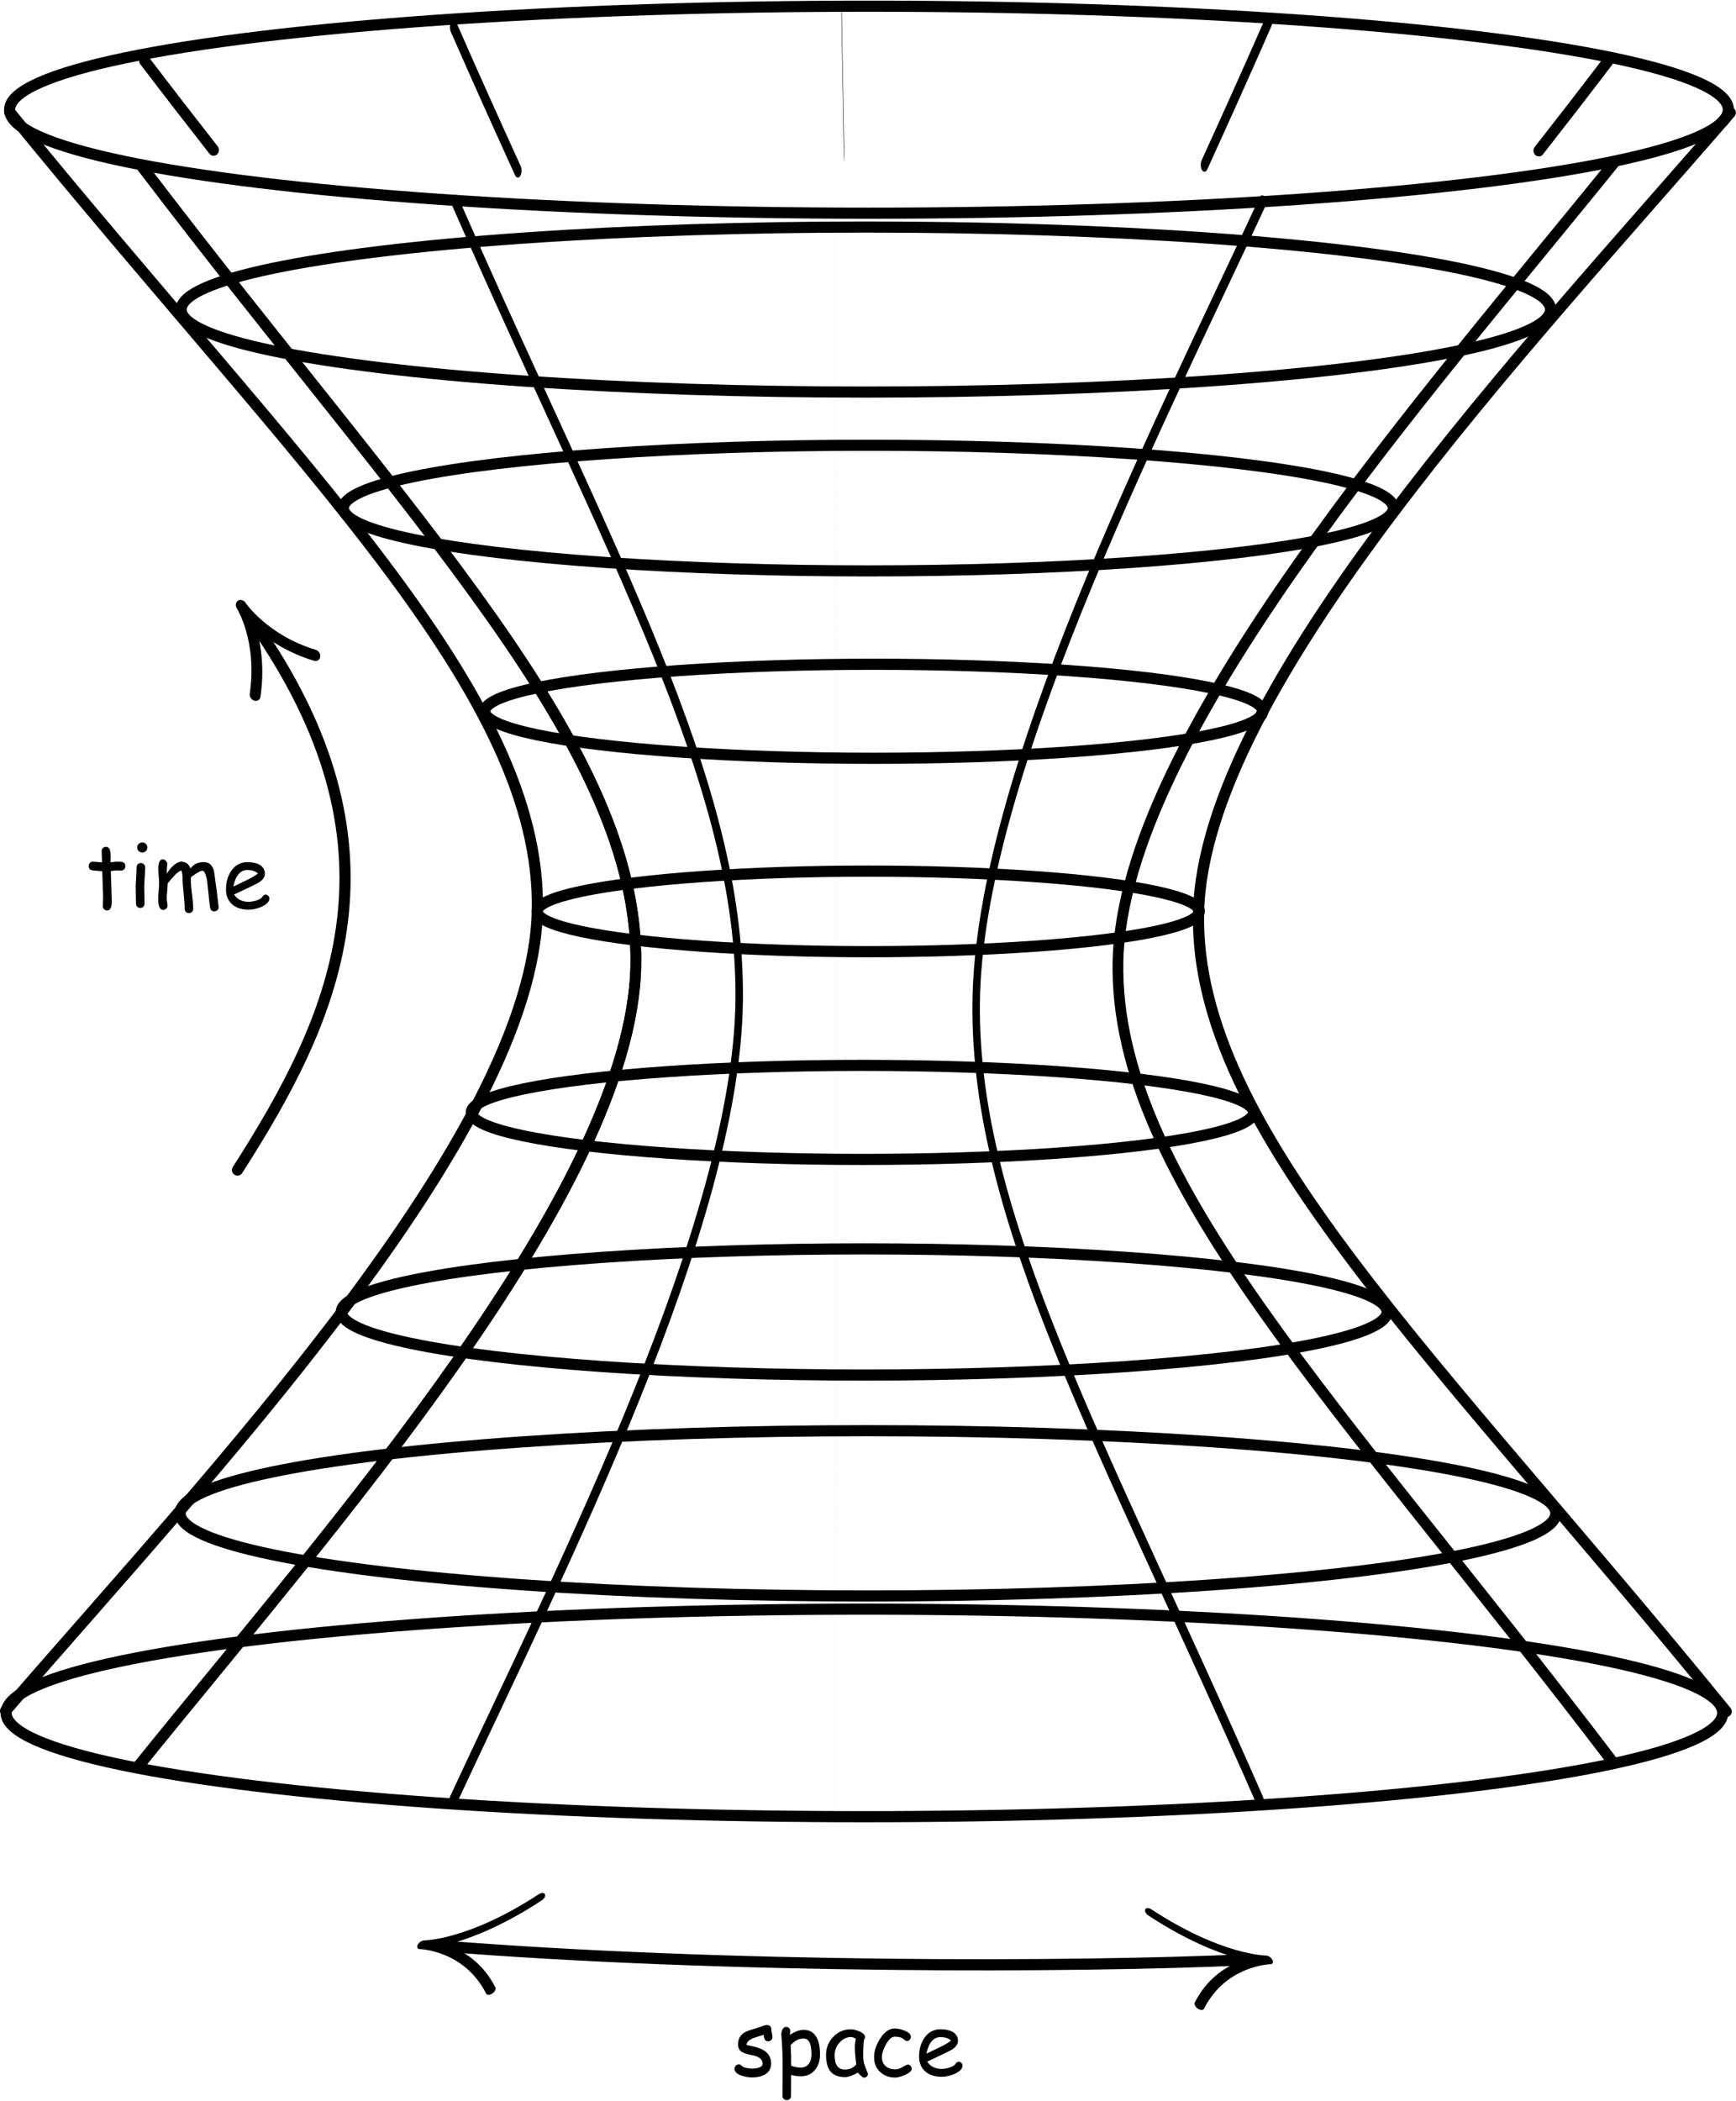
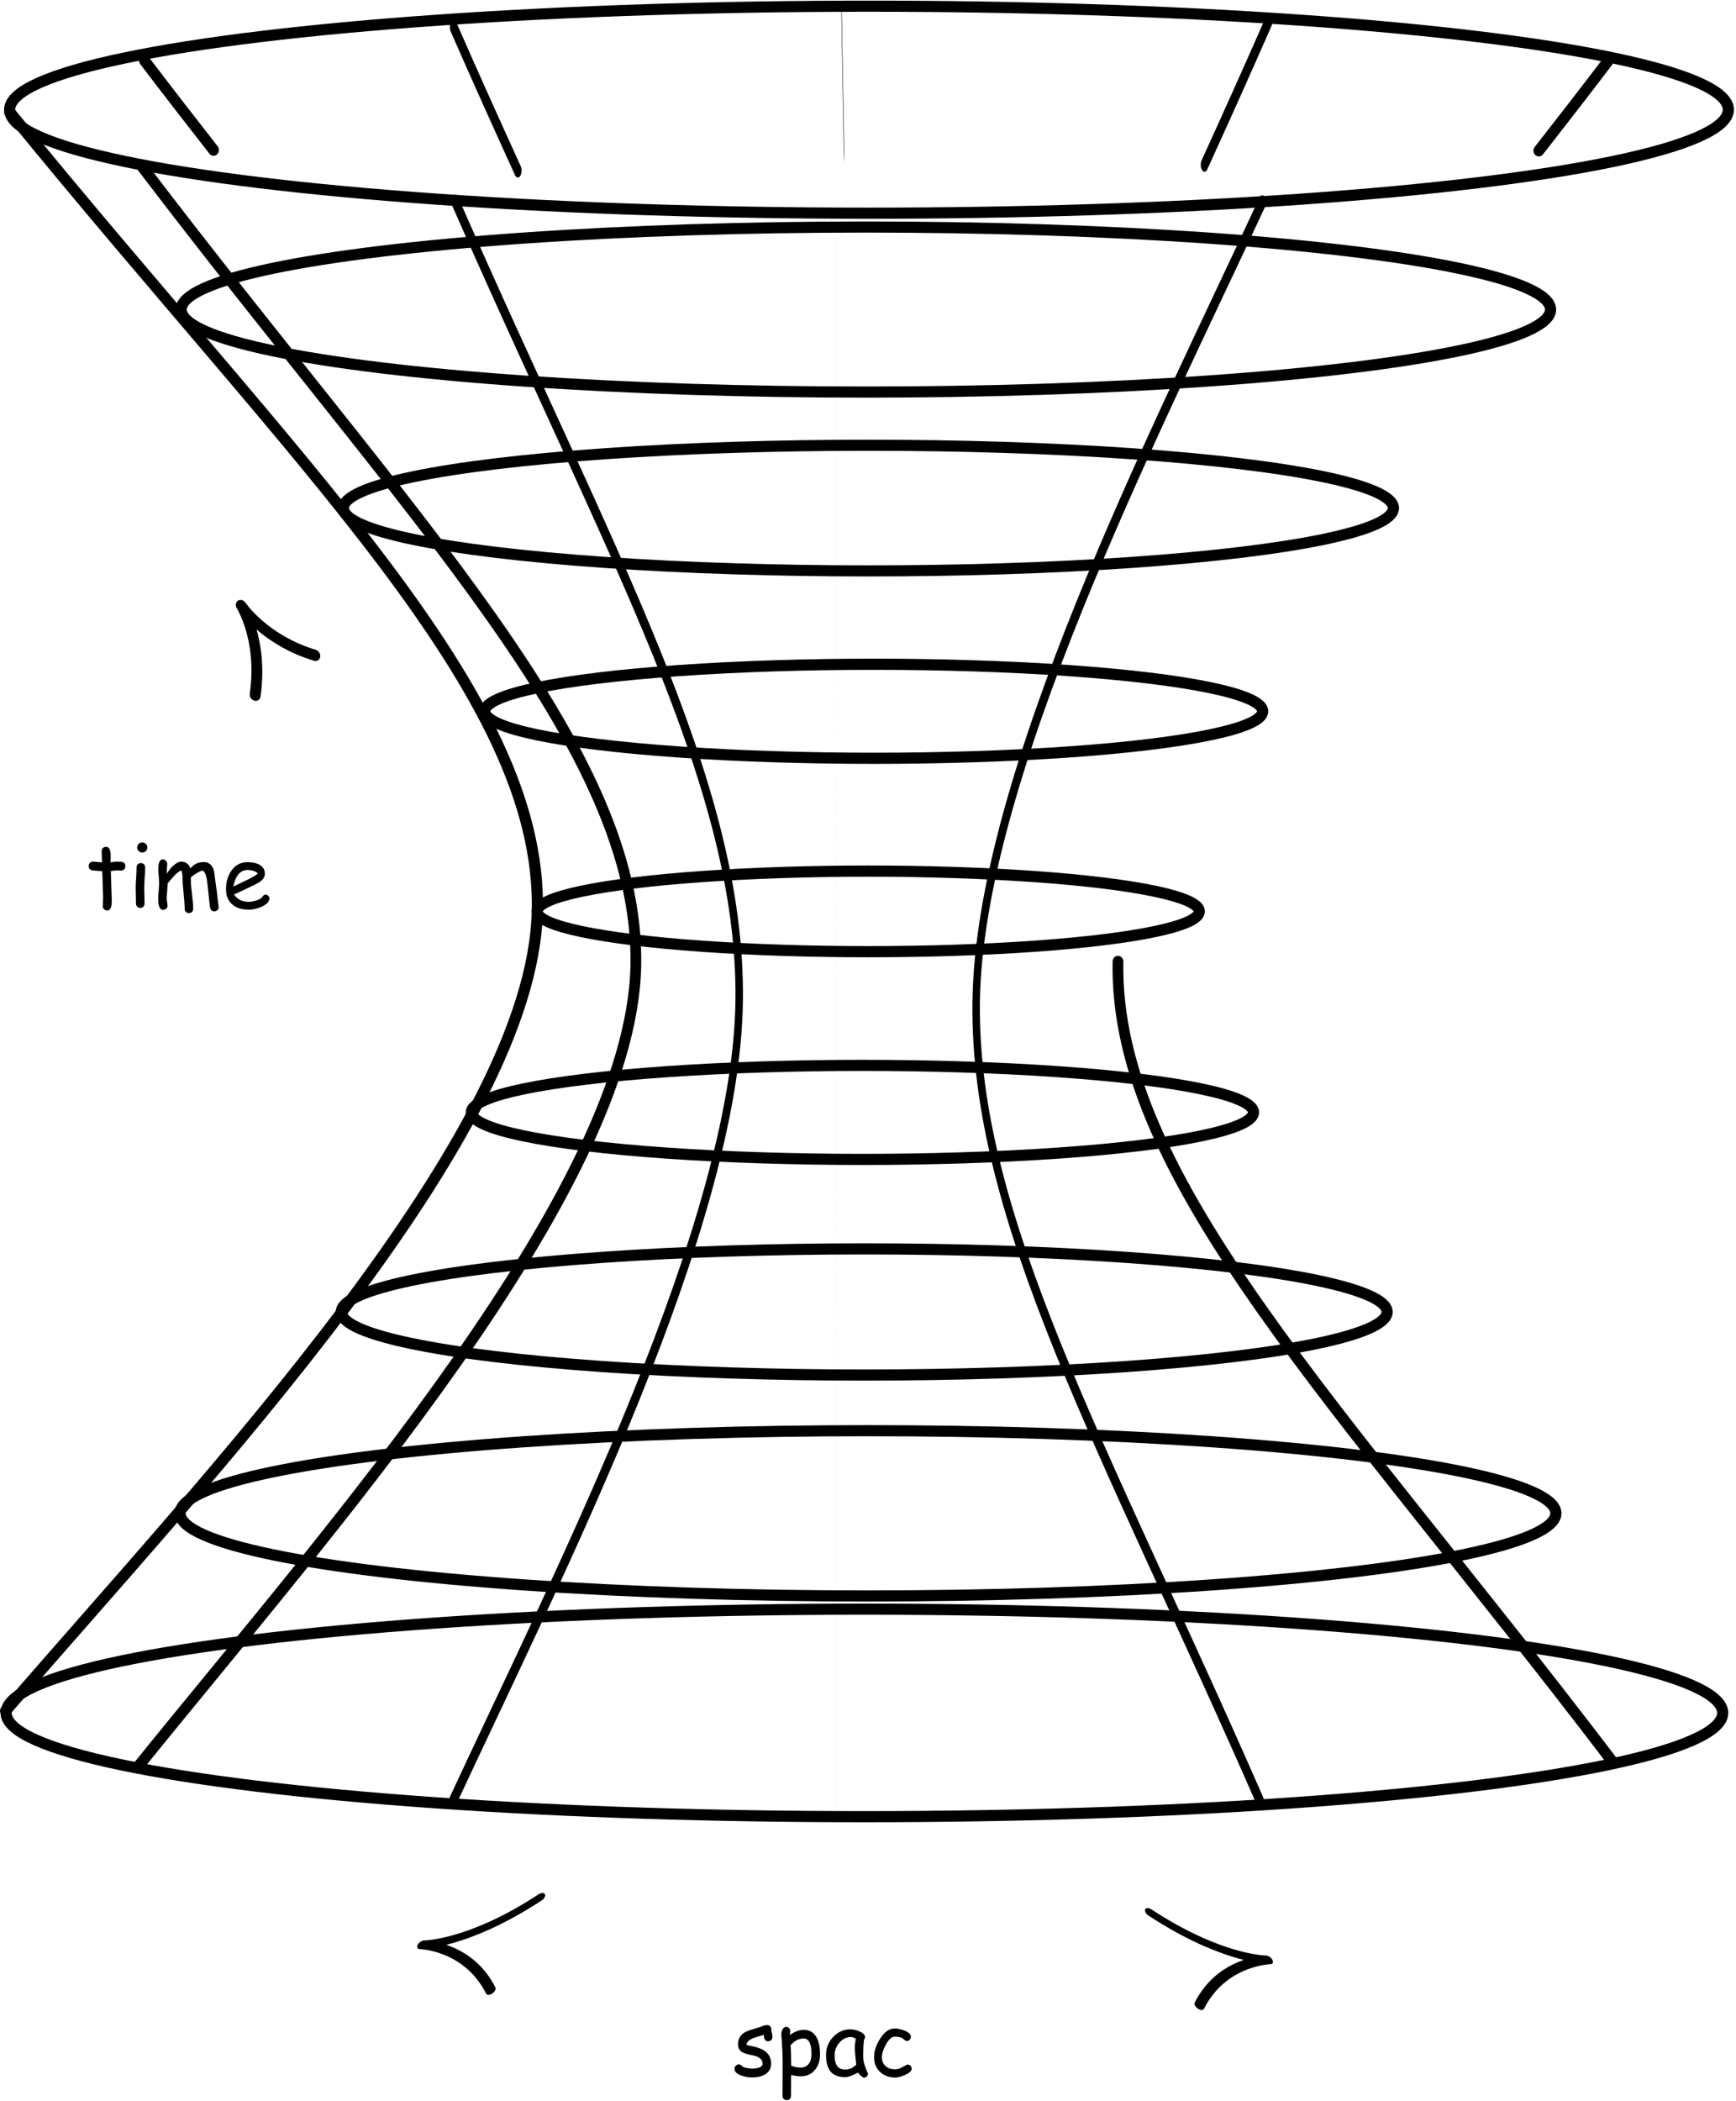
<svg xmlns="http://www.w3.org/2000/svg" width="100%" height="100%" viewBox="0 0 973 1177" version="1.1" xml:space="preserve" style="fill-rule:evenodd;clip-rule:evenodd;stroke-linecap:round;stroke-linejoin:round;stroke-miterlimit:1.5;">
  <g transform="matrix(1,0,0,1,-701.513,-991.901)">
    <g transform="matrix(0.802,0,0,0.799,227.393,275.689)">
      <ellipse cx="1198.47" cy="973.293" rx="600.566" ry="72.565" style="fill:none;stroke:black;stroke-width:7.81px;" />
    </g>
    <g transform="matrix(0.639,0,0,0.637,420.989,545.32)">
      <ellipse cx="1198.47" cy="973.293" rx="600.566" ry="72.565" style="fill:none;stroke:black;stroke-width:9.79px;" />
    </g>
    <g transform="matrix(-0.642,-7.85822e-17,7.8186e-17,-0.638,1957.41,2460.6)">
      <ellipse cx="1198.47" cy="973.293" rx="600.566" ry="72.565" style="fill:none;stroke:black;stroke-width:9.76px;" />
    </g>
    <g transform="matrix(0.49,0,0,0.485,600.977,804.467)">
      <ellipse cx="1198.47" cy="973.293" rx="600.566" ry="72.565" style="fill:none;stroke:black;stroke-width:12.82px;" />
    </g>
    <g transform="matrix(-0.488,-5.97036e-17,5.96337e-17,-0.487,1770.74,2200.83)">
      <ellipse cx="1198.47" cy="973.293" rx="600.566" ry="72.565" style="fill:none;stroke:black;stroke-width:12.83px;" />
    </g>
    <g transform="matrix(0.363,0,0,0.363,756.177,1037.04)">
      <ellipse cx="1198.47" cy="973.293" rx="600.566" ry="72.565" style="fill:none;stroke:black;stroke-width:17.24px;" />
    </g>
    <g transform="matrix(-0.365,-4.46412e-17,4.45136e-17,-0.363,1622.33,1968.35)">
      <ellipse cx="1198.47" cy="973.293" rx="600.566" ry="72.565" style="fill:none;stroke:black;stroke-width:17.17px;" />
    </g>
    <g transform="matrix(0.309,0,0,0.311,817.805,1199.76)">
      <ellipse cx="1198.47" cy="973.293" rx="600.566" ry="72.565" style="fill:none;stroke:black;stroke-width:20.17px;" />
    </g>
    <g transform="matrix(0.801,0,0,0.801,226.024,1171.84)">
      <ellipse cx="1198.47" cy="973.293" rx="600.566" ry="72.565" style="fill:none;stroke:black;stroke-width:7.8px;" />
    </g>
    <g transform="matrix(1,0,0,1,44.909,-25.343)">
-       <path d="M901.767,2107.16C1061.23,2120.08 1261.52,2119.41 1354.07,2115.1" style="fill:none;stroke:black;stroke-width:6.25px;" />
-     </g>
+       </g>
    <path d="M706.925,1054.64C869.21,1254.04 1005.24,1380.2 1002.68,1502.02C1000.04,1627.85 817.987,1819.01 704.638,1950.29" style="fill:none;stroke:black;stroke-width:6.25px;" />
    <g transform="matrix(1,0,0,1,297.91,-0.736)">
-       <path d="M536.728,1648.06C590.529,1564.03 633.992,1471.69 549.463,1346.78" style="fill:none;stroke:black;stroke-width:6.25px;" />
-     </g>
+       </g>
    <g transform="matrix(-0.082,-0.128,0.112,-0.071,824.456,1717.63)">
      <path d="M1797.97,1495.36C1953.82,1649.56 2104.01,1649.93 2104.01,1649.93C2104.01,1649.93 1952.29,1653.09 1804.1,1798.85" style="fill:none;stroke:black;stroke-width:43.74px;" />
    </g>
    <g transform="matrix(0.172,0,0.088,0.172,905.151,1806)">
      <path d="M1797.97,1495.36C1953.82,1649.56 2104.01,1649.93 2104.01,1649.93C2104.01,1649.93 1952.29,1653.09 1804.1,1798.85" style="fill:none;stroke:black;stroke-width:28.32px;" />
    </g>
    <g transform="matrix(-0.172,0,-0.088,0.172,1445.16,1797.53)">
      <path d="M1797.97,1495.36C1953.82,1649.56 2104.01,1649.93 2104.01,1649.93C2104.01,1649.93 1952.29,1653.09 1804.1,1798.85" style="fill:none;stroke:black;stroke-width:28.32px;" />
    </g>
    <g transform="matrix(-1,-1.22465e-16,1.22465e-16,-1,2375.96,3005.3)">
-       <path d="M706.925,1054.64C869.21,1254.04 1005.24,1380.2 1002.68,1502.02C1000.04,1627.85 817.987,1819.01 704.638,1950.29" style="fill:none;stroke:black;stroke-width:6.25px;" />
-     </g>
+       </g>
    <g transform="matrix(0.935,0,0,1,120.375,30.831)">
-       <path d="M706.925,1054.64C869.21,1254.04 1005.24,1380.2 1002.68,1502.02C1000.04,1627.85 817.987,1819.01 704.638,1950.29" style="fill:none;stroke:black;stroke-width:6.45px;" />
-     </g>
+       </g>
    <g transform="matrix(0.935,0,0,1,120.375,30.831)">
      <path d="M706.925,1054.64C869.21,1254.04 1005.24,1380.2 1002.68,1502.02C1000.04,1627.85 817.987,1819.01 704.638,1950.29" style="fill:none;stroke:black;stroke-width:6.45px;" />
    </g>
    <g transform="matrix(0.935,0,0,1,121.533,-28.777)">
      <path d="M706.925,1054.64C720.94,1071.86 734.759,1088.54 748.31,1104.71" style="fill:none;stroke:black;stroke-width:6.45px;" />
    </g>
    <g transform="matrix(-0.935,0,0,1,2263.68,-28.413)">
      <path d="M706.925,1054.64C720.94,1071.86 734.759,1088.54 748.31,1104.71" style="fill:none;stroke:black;stroke-width:6.45px;" />
    </g>
    <g transform="matrix(-0.935,1.14563e-16,-1.22465e-16,-1,2265.63,3032.58)">
-       <path d="M706.925,1054.64C869.21,1254.04 1005.24,1380.2 1002.68,1502.02C1000.04,1627.85 817.987,1819.01 704.638,1950.29" style="fill:none;stroke:black;stroke-width:6.45px;" />
+       <path d="M706.925,1054.64C869.21,1254.04 1005.24,1380.2 1002.68,1502.02" style="fill:none;stroke:black;stroke-width:6.45px;" />
    </g>
    <g transform="matrix(0.538,0,0,1,576.375,50.261)">
      <path d="M706.925,1054.64C869.21,1254.04 1005.24,1380.2 1002.68,1502.02C1000.04,1627.85 817.987,1819.01 704.638,1950.29" style="fill:none;stroke:black;stroke-width:7.78px;" />
    </g>
    <g transform="matrix(0.538,0,0,1,575.473,-47.414)">
      <path d="M706.925,1054.64C729.825,1082.78 752.202,1109.46 773.741,1134.87" style="fill:none;stroke:black;stroke-width:7.78px;" />
    </g>
    <g transform="matrix(0.021,0,0,1,1158.33,-57.126)">
      <path d="M706.925,1054.64C729.825,1082.78 752.202,1109.46 773.741,1134.87" style="fill:none;stroke:black;stroke-width:8.84px;" />
    </g>
    <g transform="matrix(-0.538,0,0,1,1792.87,-50.639)">
      <path d="M706.925,1054.64C729.825,1082.78 752.202,1109.46 773.741,1134.87" style="fill:none;stroke:black;stroke-width:7.78px;" />
    </g>
    <g transform="matrix(-0.538,6.59196e-17,-1.22465e-16,-1,1788.08,3055.5)">
      <path d="M706.925,1054.64C869.21,1254.04 1005.24,1380.2 1002.68,1502.02C1000.04,1627.85 817.987,1819.01 704.638,1950.29" style="fill:none;stroke:black;stroke-width:7.78px;" />
    </g>
    <g transform="matrix(0.001,0,0,1,1169.06,60.344)">
      <path d="M706.925,1054.64C869.21,1254.04 1005.24,1380.2 1002.68,1502.02C1000.04,1627.85 817.987,1819.01 704.638,1950.29" style="fill:none;stroke:black;stroke-width:8.84px;" />
    </g>
    <g transform="matrix(1,0,0,1,404.806,133.527)">
      <path d="M364.563,1346.05C364.221,1346.05 363.818,1346.03 363.354,1346C362.89,1345.97 362.488,1345.95 362.146,1345.95C361.771,1345.95 360.665,1346.07 358.825,1346.32L359.289,1360.75L359.314,1361.82L359.338,1363.07C359.403,1366.63 358.549,1368.41 356.775,1368.41C356.124,1368.41 355.558,1368.2 355.078,1367.78C354.598,1367.36 354.358,1366.83 354.358,1366.19C354.358,1365.57 354.382,1364.64 354.431,1363.41C354.48,1362.17 354.504,1361.24 354.504,1360.62L354.016,1346.37C352.828,1346.32 351.021,1346.18 348.596,1345.95C347.147,1345.76 346.423,1344.95 346.423,1343.54C346.423,1342.82 346.643,1342.23 347.082,1341.75C347.522,1341.28 348.083,1341.05 348.767,1341.05L353.894,1341.46C353.894,1340.63 353.857,1339.52 353.784,1338.13C353.711,1336.74 353.674,1335.73 353.674,1335.11C353.674,1334.43 353.91,1333.86 354.382,1333.42C354.854,1332.97 355.432,1332.74 356.115,1332.74C357.58,1332.74 358.435,1333.94 358.679,1336.33C358.728,1336.93 358.752,1337.66 358.752,1338.51L358.703,1339.92L358.679,1341.44C360.697,1341.17 361.853,1341.05 362.146,1341.05C363.838,1341.05 364.945,1341.13 365.466,1341.29C366.459,1341.62 366.955,1342.38 366.955,1343.58C366.955,1344.3 366.731,1344.89 366.284,1345.35C365.836,1345.82 365.263,1346.05 364.563,1346.05Z" style="fill-rule:nonzero;" />
      <path d="M376.452,1335.94C375.671,1335.94 374.996,1335.67 374.426,1335.11C373.856,1334.56 373.572,1333.89 373.572,1333.11C373.572,1332.33 373.856,1331.66 374.426,1331.11C374.996,1330.56 375.671,1330.28 376.452,1330.28C377.234,1330.28 377.905,1330.56 378.467,1331.11C379.028,1331.66 379.309,1332.33 379.309,1333.11C379.309,1333.89 379.028,1334.56 378.467,1335.11C377.905,1335.67 377.234,1335.94 376.452,1335.94ZM377.551,1355.77C377.551,1356.74 377.579,1358.2 377.636,1360.15C377.693,1362.09 377.722,1363.56 377.722,1364.53C377.722,1365.25 377.502,1365.83 377.063,1366.29C376.623,1366.75 376.045,1366.97 375.329,1366.97C374.629,1366.97 374.056,1366.75 373.608,1366.29C373.161,1365.83 372.937,1365.25 372.937,1364.53C372.937,1363.56 372.908,1362.09 372.851,1360.15C372.794,1358.2 372.766,1356.74 372.766,1355.77C372.766,1354.24 372.847,1352.33 373.01,1350.04C373.173,1347.76 373.254,1345.85 373.254,1344.32C373.254,1343.58 373.478,1342.99 373.926,1342.53C374.373,1342.08 374.947,1341.85 375.647,1341.85C376.347,1341.85 376.92,1342.08 377.368,1342.53C377.815,1342.99 378.039,1343.58 378.039,1344.32C378.039,1345.85 377.958,1347.76 377.795,1350.04C377.632,1352.33 377.551,1354.24 377.551,1355.77Z" style="fill-rule:nonzero;" />
      <path d="M416.809,1368.88C415.474,1368.88 414.693,1368.17 414.465,1366.75C414.172,1364.96 413.879,1362.44 413.586,1359.18L412.756,1351.62C412.593,1350.49 412.317,1349.39 411.926,1348.32C411.373,1346.86 410.77,1346.12 410.119,1346.12C409.517,1346.12 408.394,1346.64 406.75,1347.66C405.188,1348.61 404.162,1349.36 403.674,1349.93C403.658,1351.46 403.698,1352.99 403.796,1354.52L404.529,1361.04C404.838,1363.61 404.992,1365.74 404.992,1367.41C404.992,1368.13 404.769,1368.72 404.321,1369.18C403.873,1369.65 403.3,1369.88 402.6,1369.88C401.9,1369.88 401.326,1369.65 400.879,1369.18C400.431,1368.72 400.207,1368.13 400.207,1367.41C400.207,1365.44 400.008,1362.53 399.609,1358.68C399.21,1354.84 399.011,1351.93 399.011,1349.96C399.011,1348.23 398.767,1346.89 398.279,1345.93C397.139,1346.45 395.984,1347.3 394.812,1348.47L391.931,1351.69C391.67,1352.08 391.255,1352.59 390.686,1353.23C390.686,1354.2 390.596,1355.64 390.417,1357.55C390.238,1359.45 390.149,1360.86 390.149,1361.77C390.149,1362.26 390.226,1362.94 390.381,1363.82C390.535,1364.7 390.613,1365.34 390.613,1365.73C390.613,1366.39 390.364,1366.96 389.868,1367.41C389.371,1367.87 388.79,1368.1 388.122,1368.1C386.283,1368.1 385.363,1366 385.363,1361.82C385.363,1360.85 385.453,1359.39 385.632,1357.45C385.811,1355.52 385.901,1354.06 385.901,1353.08C385.901,1352.22 385.823,1350.92 385.669,1349.2C385.514,1347.47 385.437,1346.17 385.437,1345.29C385.437,1341.6 386.267,1339.75 387.927,1339.75C388.562,1339.75 389.144,1340.03 389.673,1340.58C390.202,1341.13 390.466,1341.74 390.466,1342.39C390.466,1342.7 390.425,1343.18 390.344,1343.83C390.263,1344.48 390.222,1344.98 390.222,1345.32L390.271,1347.88C391.117,1346.14 392.362,1344.57 394.006,1343.16C395.65,1341.75 397.05,1341.05 398.205,1341.05C400.761,1341.05 402.518,1342.32 403.479,1344.85C404.374,1343.67 405.44,1342.78 406.677,1342.18C407.914,1341.59 409.33,1341.29 410.925,1341.29C413.643,1341.29 415.499,1342.75 416.491,1345.68C416.687,1346.27 417.02,1348.56 417.492,1352.54C417.948,1355.34 418.534,1360.01 419.25,1366.53C419.299,1367.18 419.079,1367.74 418.591,1368.19C418.103,1368.65 417.509,1368.88 416.809,1368.88Z" style="fill-rule:nonzero;" />
      <path d="M436.047,1367.97C432.369,1367.97 429.39,1367.05 427.112,1365.21C424.621,1363.18 423.376,1360.33 423.376,1356.67C423.376,1352.44 424.402,1348.89 426.452,1346.03C428.682,1342.9 431.661,1341.34 435.388,1341.34C438.09,1341.34 440.295,1341.79 442.004,1342.7C444.104,1343.83 445.154,1345.55 445.154,1347.88C445.154,1349.51 444.234,1350.99 442.395,1352.32C441.581,1352.91 439.856,1353.82 437.219,1355.06L427.893,1359.48C428.804,1360.83 429.94,1361.85 431.299,1362.53C432.658,1363.21 434.24,1363.56 436.047,1363.56C437.17,1363.56 438.488,1363.34 440.002,1362.92C441.923,1362.38 443.16,1361.68 443.713,1360.81C444.266,1359.94 444.861,1359.5 445.495,1359.5C446.065,1359.5 446.574,1359.72 447.021,1360.15C447.469,1360.58 447.693,1361.08 447.693,1361.65C447.693,1363.46 446.236,1365.01 443.322,1366.31C440.832,1367.42 438.407,1367.97 436.047,1367.97ZM435.388,1345.73C433.402,1345.73 431.75,1346.5 430.432,1348.04C429.113,1349.58 428.129,1351.89 427.478,1354.99L434.973,1351.42C437.919,1349.99 440.018,1348.74 441.272,1347.69C439.872,1346.38 437.911,1345.73 435.388,1345.73Z" style="fill-rule:nonzero;" />
    </g>
    <g transform="matrix(1,0,0,1,767.348,787.316)">
      <path d="M364.709,1348.05C363.814,1348.05 363.187,1347.75 362.829,1347.15C362.585,1346.73 362.374,1345.85 362.195,1344.51C360.974,1344.82 359.094,1345.39 356.555,1346.22C353.934,1347.26 352.616,1348.55 352.6,1350.08C353.088,1350.26 353.568,1350.39 354.04,1350.47C357.784,1351.14 360.567,1352.06 362.39,1353.23C365.043,1354.94 366.369,1357.41 366.369,1360.65C366.369,1363.3 365.222,1365.31 362.927,1366.66C361.023,1367.76 358.614,1368.32 355.7,1368.32C353.568,1368.32 351.534,1367.96 349.597,1367.24C347.09,1366.33 345.837,1365.06 345.837,1363.43C345.837,1362.78 346.093,1362.21 346.606,1361.72C347.119,1361.24 347.701,1360.99 348.352,1360.99C348.856,1360.99 349.507,1361.38 350.305,1362.16C350.696,1362.54 351.574,1362.85 352.942,1363.09C354.032,1363.29 354.952,1363.38 355.7,1363.38C357.068,1363.38 358.272,1363.22 359.314,1362.9C360.827,1362.42 361.584,1361.67 361.584,1360.65C361.584,1358.44 360.038,1356.94 356.946,1356.16L354.406,1355.6C352.242,1355.12 350.704,1354.57 349.792,1353.94C348.474,1353.02 347.815,1351.65 347.815,1349.81C347.815,1346.41 349.418,1343.98 352.624,1342.53C353.601,1342.1 355.163,1341.57 357.312,1340.96C359.46,1340.35 360.998,1339.83 361.926,1339.41C362.593,1339.12 363.318,1338.97 364.099,1338.97C364.799,1338.97 365.372,1339.2 365.82,1339.65C366.268,1340.11 366.491,1340.7 366.491,1341.44C366.491,1341.91 366.593,1342.6 366.797,1343.51C367,1344.42 367.102,1345.11 367.102,1345.59C367.102,1346.32 366.878,1346.91 366.43,1347.37C365.983,1347.82 365.409,1348.05 364.709,1348.05Z" style="fill-rule:nonzero;" />
      <path d="M382.947,1367.7C381.319,1367.7 379.529,1367.44 377.575,1366.92L377.527,1378.59C377.527,1379.31 377.303,1379.9 376.855,1380.35C376.408,1380.81 375.834,1381.04 375.134,1381.04C374.434,1381.04 373.86,1380.81 373.413,1380.35C372.965,1379.9 372.741,1379.31 372.741,1378.59L372.815,1368.83L372.815,1359.09C372.766,1355.52 372.644,1352.28 372.448,1349.35L372.082,1344.39C372.082,1343.23 372.294,1342.26 372.717,1341.46C373.205,1340.5 373.913,1340.02 374.841,1340.02C375.476,1340.02 376.009,1340.24 376.44,1340.69C376.871,1341.14 377.087,1341.69 377.087,1342.34C377.087,1342.49 377.063,1342.75 377.014,1343.14C376.933,1343.65 376.876,1344.11 376.843,1344.54C378.243,1343.58 379.594,1342.86 380.896,1342.38C382.198,1341.9 383.443,1341.66 384.631,1341.66C387.968,1341.66 390.409,1343.14 391.955,1346.1C393.176,1348.44 393.786,1351.54 393.786,1355.4C393.786,1358.92 392.842,1361.81 390.954,1364.09C388.952,1366.5 386.283,1367.7 382.947,1367.7ZM384.631,1346.54C383.134,1346.54 381.783,1346.87 380.578,1347.54C379.716,1348.01 378.625,1348.87 377.307,1350.13C377.518,1353.82 377.624,1357.7 377.624,1361.77C379.398,1362.46 381.172,1362.8 382.947,1362.8C384.981,1362.8 386.535,1362.04 387.61,1360.53C388.537,1359.21 389.001,1357.5 389.001,1355.4C389.001,1352.44 388.639,1350.22 387.915,1348.75C387.19,1347.28 386.096,1346.54 384.631,1346.54Z" style="fill-rule:nonzero;" />
      <path d="M418.371,1368.46C418.062,1368.46 417.501,1368.1 416.687,1367.39C415.954,1366.72 415.409,1366.13 415.051,1365.61C413.488,1366.45 412.113,1367.09 410.925,1367.52C409.737,1367.95 408.744,1368.17 407.947,1368.17C404.138,1368.17 401.363,1367.1 399.621,1364.95C397.977,1362.93 397.155,1359.84 397.155,1355.67C397.155,1351.73 398.51,1348.36 401.22,1345.56C403.93,1342.76 407.165,1341.36 410.925,1341.36C412.341,1341.36 413.928,1341.73 415.686,1342.46C417.899,1343.37 419.006,1344.47 419.006,1345.76C419.006,1346.2 418.843,1346.59 418.518,1346.93C418.355,1347.55 418.229,1348.57 418.139,1349.98C418.05,1351.4 417.997,1353.21 417.981,1355.42C417.964,1357.44 418.103,1359.04 418.396,1360.21C418.558,1360.93 419.071,1362.36 419.934,1364.51C420.048,1364.8 420.235,1365.23 420.495,1365.8L420.642,1366.22C420.642,1366.87 420.414,1367.4 419.958,1367.83C419.502,1368.25 418.974,1368.46 418.371,1368.46ZM413.293,1351.49C413.293,1350.8 413.338,1350.03 413.427,1349.21C413.517,1348.39 413.651,1347.52 413.83,1346.59C413.228,1346.28 412.711,1346.05 412.28,1345.9C411.849,1345.76 411.503,1345.68 411.242,1345.68C408.72,1345.68 406.543,1346.71 404.712,1348.77C402.881,1350.83 401.965,1353.2 401.965,1355.89C401.965,1358.56 402.437,1360.56 403.381,1361.89C404.325,1363.23 405.741,1363.9 407.629,1363.9C409.192,1363.9 410.518,1363.61 411.609,1363.04C412.195,1362.73 413.016,1362.12 414.074,1361.19C413.554,1356.87 413.293,1353.64 413.293,1351.49Z" style="fill-rule:nonzero;" />
      <path d="M435.925,1368.39C432.588,1368.39 429.805,1367.38 427.575,1365.36C425.232,1363.25 424.06,1360.45 424.06,1356.99C424.06,1353.68 425.158,1350.27 427.356,1346.76C429.797,1342.85 432.548,1340.9 435.608,1340.9C437.203,1340.9 438.985,1341.27 440.954,1342.02C443.445,1342.98 444.69,1344.15 444.69,1345.54C444.69,1346.16 444.486,1346.7 444.079,1347.18C443.672,1347.66 443.168,1347.91 442.566,1347.91C442.094,1347.91 441.683,1347.76 441.333,1347.48C440.983,1347.19 440.645,1346.91 440.32,1346.64C439.359,1345.87 437.789,1345.49 435.608,1345.49C433.947,1345.49 432.304,1346.97 430.676,1349.93C429.195,1352.65 428.454,1355 428.454,1356.99C428.454,1359.14 429.187,1360.83 430.652,1362.07C432.019,1363.22 433.777,1363.8 435.925,1363.8C436.902,1363.8 437.943,1363.54 439.05,1363.02L441.882,1361.5C442.37,1361.24 442.72,1361.11 442.932,1361.11C443.534,1361.11 444.055,1361.35 444.494,1361.83C444.934,1362.31 445.154,1362.86 445.154,1363.48C445.154,1364.67 443.9,1365.82 441.394,1366.92C439.197,1367.9 437.374,1368.39 435.925,1368.39Z" style="fill-rule:nonzero;" />
-       <path d="M461.975,1367.97C458.296,1367.97 455.318,1367.05 453.039,1365.21C450.549,1363.18 449.304,1360.33 449.304,1356.67C449.304,1352.44 450.329,1348.89 452.38,1346.03C454.61,1342.9 457.588,1341.34 461.316,1341.34C464.017,1341.34 466.223,1341.79 467.932,1342.7C470.031,1343.83 471.081,1345.55 471.081,1347.88C471.081,1349.51 470.162,1350.99 468.322,1352.32C467.509,1352.91 465.783,1353.82 463.147,1355.06L453.821,1359.48C454.732,1360.83 455.867,1361.85 457.226,1362.53C458.585,1363.21 460.168,1363.56 461.975,1363.56C463.098,1363.56 464.416,1363.34 465.93,1362.92C467.85,1362.38 469.087,1361.68 469.641,1360.81C470.194,1359.94 470.788,1359.5 471.423,1359.5C471.993,1359.5 472.501,1359.72 472.949,1360.15C473.397,1360.58 473.62,1361.08 473.62,1361.65C473.62,1363.46 472.164,1365.01 469.25,1366.31C466.76,1367.42 464.335,1367.97 461.975,1367.97ZM461.316,1345.73C459.33,1345.73 457.678,1346.5 456.36,1348.04C455.041,1349.58 454.057,1351.89 453.405,1354.99L460.901,1351.42C463.847,1349.99 465.946,1348.74 467.199,1347.69C465.8,1346.38 463.838,1345.73 461.316,1345.73Z" style="fill-rule:nonzero;" />
    </g>
  </g>
</svg>